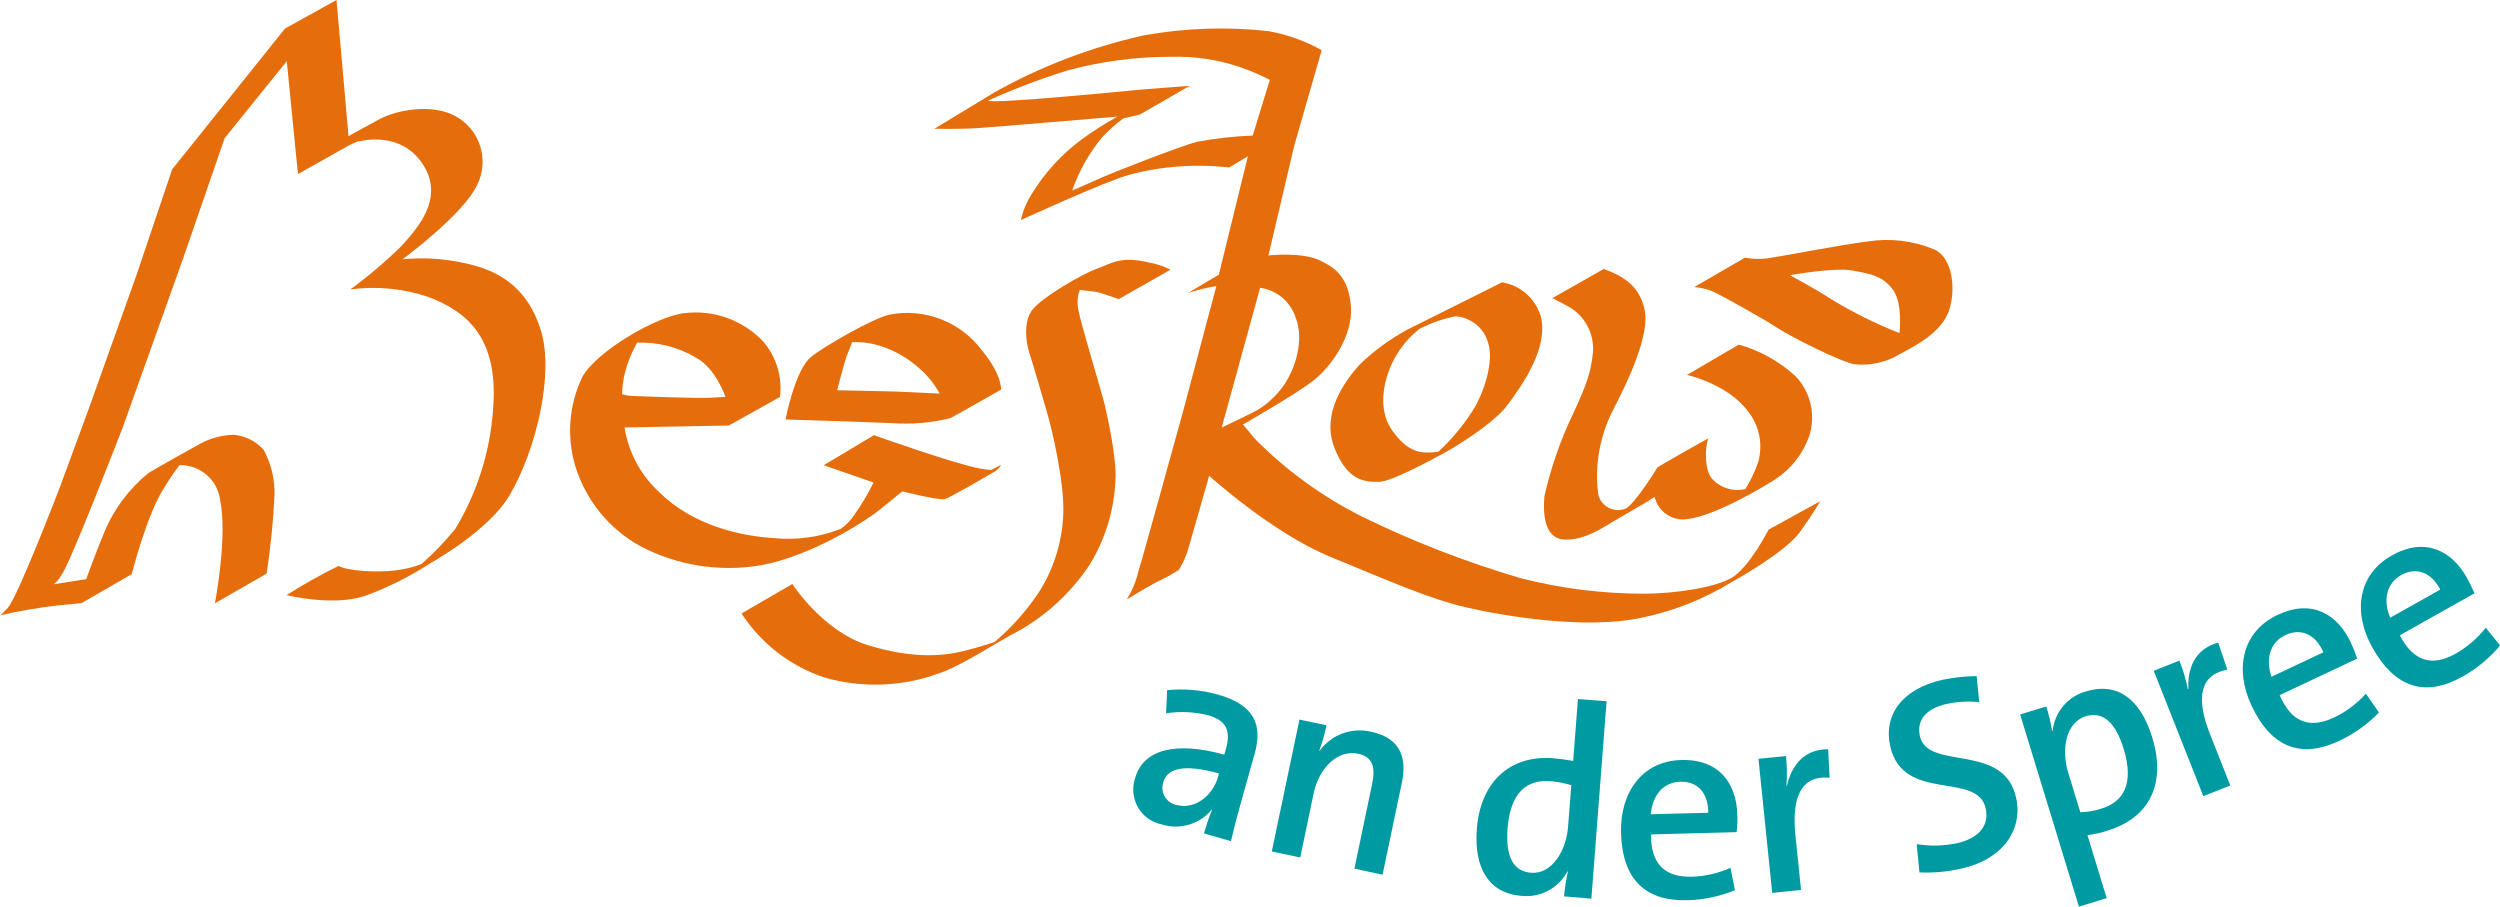
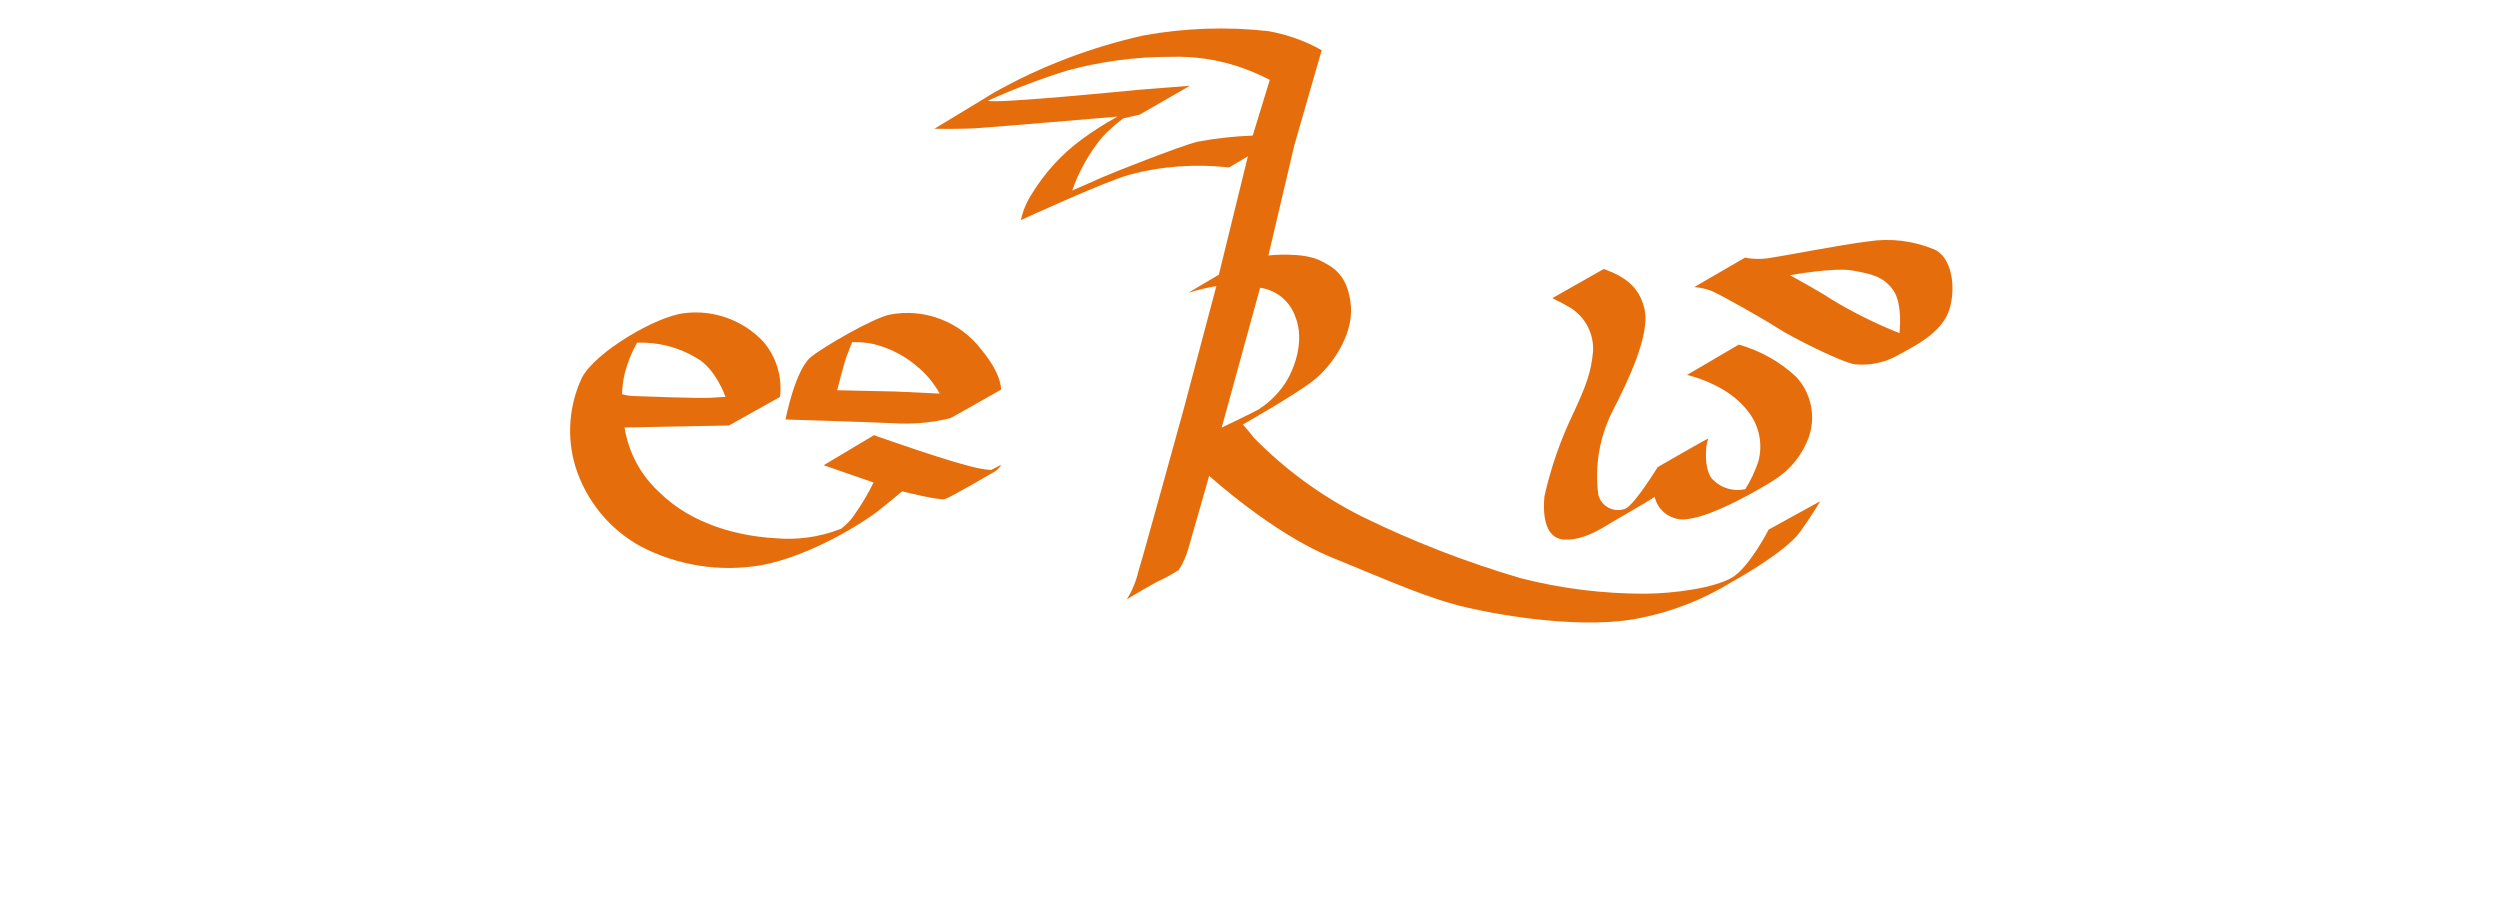
<svg xmlns="http://www.w3.org/2000/svg" id="Ebene_1" style="enable-background:new 0 0 252.99 91.75;" version="1.1" viewBox="0 0 252.99 91.75" x="0px" xml:space="preserve" y="0px">
  <style type="text/css">
	.st0{fill:#E56D0C;}
	.st1{fill:#009AA3;}
</style>
  <g id="Gruppe_24" transform="translate(-135 -16.362)">
    <g id="Logo" transform="translate(135 16.362)">
-       <path class="st0" d="M26.98,58.05c0.4-2.62,0.67-5.25,0.8-7.9c0.05-1.61-0.33-3.2-1.09-4.62    c-0.78-0.88-1.87-1.43-3.04-1.53c-1.17,0.03-2.32,0.33-3.35,0.88c-0.45,0.24-4.54,2.53-5.27,2.98c-1.9,1.54-3.4,3.52-4.38,5.76    c-1.05,2.54-1.93,4.99-1.93,4.99l-3.29,0.52c0,0,0.37-0.18,0.97-1.23c1.13-1.98,6.04-14.7,6.04-14.7l6.05-16.93l4.24-12.28    l6.29-7.8l1.13,11.43l5.24-2.95c0.24-0.12,0.5-0.23,0.76-0.33c0.73-0.18,4.43-0.99,6.59,2.21c2.42,3.6-0.74,6.78-2.14,8.37    c-1.61,1.58-3.33,3.04-5.15,4.37c2.63-0.36,5.31-0.1,7.83,0.74c4.12,1.53,7.18,4.3,6.62,11.35c-0.29,4.29-1.6,8.45-3.82,12.13    c-1.04,1.28-2.19,2.48-3.43,3.57c-0.87,0.34-1.79,0.55-2.72,0.65c-1.84,0.23-4.81,0.04-5.67-0.46c-1.81,0.89-3.56,1.88-5.27,2.95    c0,0,4.67,1.18,7.96,0.08c2.35-0.86,4.59-1.99,6.69-3.36c0,0,5.81-3.22,7.91-6.79c2.7-4.58,4.57-12.36,3.16-16.8    c-1.33-4.17-4.09-6-7.79-6.74c-2.03-0.45-4.11-0.57-6.18-0.37c0,0,6.13-4.52,7.53-7.49c1.31-2.58,0.28-5.74-2.3-7.06    c-0.07-0.04-0.14-0.07-0.22-0.1c-2.17-1.02-5.51-0.52-7.39,0.49s-3.09,1.7-3.09,1.7L34.05,0l-5.21,2.89L17.42,17.14l-3.62,10.73    L9.03,41.23l-2.92,7.94c0,0-4.32,11.28-5.33,12.35C0.05,62.32,0,62.27,0,62.27c1.88-0.43,3.79-0.76,5.71-0.99    c2.26-0.2,2.57-0.26,2.57-0.26l5.05-2.92c0,0,1.49-5.87,3.16-8.54c0.51-0.86,1.07-1.69,1.67-2.49c2.06-0.05,3.83,1.45,4.11,3.49    c0.79,3.68-0.52,10.49-0.52,10.49L26.98,58.05z" id="Pfad_52" />
      <path class="st0" d="M62.95,39.89c0.02-0.73,0.11-1.46,0.29-2.17c0.27-1.06,0.69-2.08,1.23-3.04    c2.12-0.08,4.21,0.45,6.02,1.55c1.95,1.07,2.93,3.94,2.93,3.94s-0.27,0-1.48,0.08s-6.9-0.14-7.72-0.17    C63.79,40.07,63.36,40.01,62.95,39.89 M101.29,47.05l-1,0.51c-0.34-0.02-0.69-0.07-1.02-0.13c-2.38-0.38-10.83-3.39-10.83-3.39    l-5.09,3.04l5.05,1.75c-0.55,1.13-1.2,2.21-1.92,3.24c-0.37,0.55-0.83,1.04-1.37,1.44c-2.14,0.84-4.44,1.17-6.73,0.95    c-3.44-0.2-8.25-1.29-11.61-4.6c-1.91-1.73-3.17-4.06-3.57-6.6l10.56-0.2l5.17-2.89c0.25-2.02-0.36-4.04-1.68-5.59    c-2.05-2.18-5.03-3.26-8-2.89c-2.86,0.32-8.98,3.92-10.35,6.51c-1.32,2.8-1.57,5.98-0.69,8.95c1.06,3.46,3.42,6.37,6.58,8.12    c3.77,1.98,8.09,2.65,12.29,1.92c5.07-0.96,10.4-4.4,11.73-5.44c1.02-0.8,2.49-2.03,2.49-2.03s3.76,0.96,4.34,0.78    s5.11-2.83,5.11-2.83S101.25,47.29,101.29,47.05" id="Pfad_53" />
      <path class="st0" d="M95.09,39.83l-4.46-0.21l-5.91-0.13c0,0,0.7-2.75,0.93-3.37c0.34-0.9,0.58-1.5,0.58-1.5    c0.72-0.02,1.44,0.04,2.14,0.19c1.71,0.41,3.29,1.24,4.6,2.41C93.83,37.95,94.55,38.84,95.09,39.83 M99.37,35.46    c-2.16-2.9-5.8-4.31-9.35-3.62c-1.66,0.35-6.65,3.22-7.96,4.29c-1.61,1.32-2.57,6.32-2.57,6.32s7.51,0.23,10.79,0.37    c1.98,0.14,3.96-0.03,5.88-0.5c0.27-0.12,5.14-2.89,5.14-2.89S101.43,37.95,99.37,35.46" id="Pfad_54" />
-       <path class="st0" d="M118.45,27.29l-5.24,2.98c0,0-1.8-0.64-2.17-0.71s-1.78-0.22-1.78-0.22    c-0.23,0.65-0.27,1.35-0.13,2.02c0.2,1.27,2.33,8.22,2.65,9.54s1.26,5.74,1.1,7.7c-0.13,3.01-1.02,5.94-2.59,8.52    c-1.81,2.73-4.23,5.01-7.07,6.65c-2.33,1.19-6.08,3.73-8.32,4.41c-3.65,1.32-7.63,1.46-11.37,0.41c-3.49-1.13-6.49-3.43-8.49-6.51    l5.14-2.98c0,0,3.1,4.81,7.68,6.2c4.33,1.31,7.35,1.16,9.64,0.58c1.06-0.25,2.11-0.56,3.14-0.91c1.8-1.52,3.37-3.3,4.65-5.28    c1.4-2.3,2.19-4.92,2.31-7.61c0.14-3.41-1.25-8.87-1.39-9.42c-0.21-0.82-1.76-6.09-2.07-7.04c-0.38-1.21-0.51-3.11,0.27-4.19    c0.97-1.35,5.3-3.8,6.6-4.24s2.35-1.35,5.22-0.63C117.02,26.69,117.77,26.94,118.45,27.29" id="Pfad_55" />
      <path class="st0" d="M123.63,43.27l3.89-14.15c1.65,0.23,3.03,1.37,3.57,2.95c0.98,2.45-0.13,5.28-0.98,6.63    c-0.71,1.09-1.64,2.02-2.73,2.72C127.09,41.61,123.63,43.28,123.63,43.27 M126.77,13.72c-1.89,0.07-3.78,0.28-5.64,0.63    c-1.81,0.47-8.8,3.23-9.58,3.59s-3.05,1.34-3.05,1.34c0.69-1.97,1.72-3.8,3.05-5.41c0.65-0.69,1.36-1.32,2.12-1.89l1.66-0.38    l5.08-2.92l-5.34,0.42c0,0-14.72,1.47-15.08,1.08c2.62-1.18,5.3-2.2,8.04-3.05c3.41-0.92,6.93-1.39,10.47-1.38    c2.31-0.07,4.61,0.26,6.81,0.98c1.1,0.37,2.16,0.82,3.19,1.35L126.77,13.72z M184.18,50.73l-5.2,2.86c0,0-1.95,3.82-3.71,4.86    s-5.83,1.62-8.88,1.63c-4.21,0-8.4-0.52-12.47-1.56c-5.52-1.62-10.89-3.7-16.06-6.23c-4.08-2.04-7.79-4.74-10.98-8    c-0.71-0.91-1.11-1.33-1.11-1.33s5.36-3.04,7.18-4.48s3.97-4.53,3.76-7.45c-0.25-3.44-2.17-4.15-2.99-4.6    c-1.77-0.98-5.36-0.58-5.36-0.58l2.61-11.11l2.78-9.66c-1.67-0.94-3.49-1.59-5.39-1.93c-4.2-0.47-8.45-0.32-12.61,0.43    c-5.3,1.18-10.41,3.12-15.14,5.78l-6.05,3.67c0,0,2.59,0.05,4.31-0.06s14.21-1.17,14.21-1.17c-1.28,0.71-2.51,1.49-3.69,2.36    c-2.01,1.5-3.71,3.37-5.01,5.52c-0.51,0.79-0.87,1.67-1.07,2.59c0,0,8.4-3.86,10.92-4.57c3.3-0.89,6.74-1.14,10.14-0.75l1.91-1.13    l-2.94,11.98c0,0-3.34,1.96-3.03,1.82c0.91-0.29,1.84-0.52,2.78-0.67l-3.31,12.46c0,0-4.26,15.47-4.57,16.37    c-0.23,1.01-0.63,1.97-1.17,2.86c0,0,2.82-1.7,3.42-1.94c0.63-0.3,1.23-0.64,1.82-1.01c0.43-0.68,0.76-1.42,0.98-2.2    c0.4-1.35,2.1-7.34,2.1-7.34s6.39,5.8,12.31,8.22s9.86,4.2,13.68,5.09s12.14,2.28,17.78,1.05c3.23-0.66,6.32-1.89,9.13-3.62    c0,0,5.39-2.95,6.91-5.08S184.18,50.73,184.18,50.73" id="Pfad_56" />
-       <path class="st0" d="M149.42,40.91c-1.04,1.78-2.35,3.4-3.86,4.8c-0.33,0.05-0.67,0.08-1,0.08    c-1.3,0.05-2.4-0.48-3.63-2.16c-1.38-1.88-1.06-4.41-0.29-6.33c0.63-1.59,1.67-2.98,3.01-4.02c1.14-0.59,2.36-1.02,3.63-1.27    c0.51,0.02,1,0.16,1.44,0.4c0.97,0.48,1.67,1.37,1.91,2.42C151.04,36.22,150.58,38.6,149.42,40.91 M155.9,31.94    c-0.56-1.77-2.07-3.08-3.9-3.37l-9.59,4.79c-1.76,0.96-3.38,2.14-4.82,3.53c-1.55,1.74-3.89,4.95-2.56,8.4s3.14,3.49,4.56,3.47    s7.02-3.18,7.02-3.18s4.42-2.53,5.97-4.63S156.77,35.09,155.9,31.94" id="Pfad_57" />
      <path class="st0" d="M162.29,27.22l-5.2,2.95c0,0,1.17,0.58,1.89,1.01c1.48,0.96,2.33,2.63,2.23,4.39    c-0.21,2.13-0.65,3.34-2,6.26c-1.29,2.68-2.27,5.49-2.92,8.39c-0.13,1.41-0.15,4.25,1.99,4.38c2.11,0.14,4.29-1.45,4.99-1.84    s3.57-2.09,3.57-2.09l0.61-0.39c0.34,1.5,1.78,2.48,3.3,2.25c2.75-0.31,7.65-3.21,8.92-4.04c1.56-1.01,2.74-2.51,3.38-4.26    c0.73-2.13,0.23-4.49-1.32-6.13c-1.64-1.52-3.62-2.62-5.77-3.23l-5.24,3.07c0,0,4.04,0.89,6.1,3.6c1.2,1.44,1.61,3.38,1.11,5.19    c-0.33,0.97-0.77,1.9-1.31,2.77c-1.19,0.27-2.43-0.09-3.28-0.96c-0.88-0.81-0.83-3.42-0.45-4.16c0.06-0.12-5.14,2.89-5.14,2.89    s-2.32,3.78-3.25,4.2c-1.05,0.42-2.25-0.09-2.67-1.14c-0.04-0.1-0.07-0.19-0.09-0.29c-0.38-2.89,0.13-5.83,1.44-8.43    c1.62-3.13,3.85-7.82,3.23-10.38C165.85,28.92,164.31,27.95,162.29,27.22" id="Pfad_58" />
      <path class="st0" d="M192.22,33.71c-2.41-0.95-4.73-2.11-6.94-3.45c-1.11-0.76-4.14-2.41-4.14-2.41    s4.47-0.82,6.36-0.47s3.1,0.59,4.09,1.99S192.22,33.71,192.22,33.71 M195.71,25.23c-2.1-0.87-4.41-1.15-6.66-0.8    c-2.8,0.34-8.9,1.54-9.54,1.6c-0.96,0.21-1.96,0.23-2.92,0.04l-5.14,2.98c0.61,0.05,1.21,0.18,1.78,0.4    c0.93,0.4,5.37,2.9,6.61,3.72c1.38,0.91,6.64,3.57,7.9,3.7c1.51,0.14,3.03-0.18,4.35-0.94c1.6-0.89,4.45-2.23,5.19-4.64    C197.96,29.05,197.52,26,195.71,25.23" id="Pfad_59" />
-       <path class="st1" d="M246.95,59.66l-5.07,2.85c-0.77-1.87-0.33-3.5,1.1-4.31C244.48,57.36,245.99,57.86,246.95,59.66     M249.64,58.46c-1.52-2.7-4.2-4.16-7.6-2.25c-3.45,1.94-3.96,5.79-1.95,9.35c2.36,4.19,5.47,4.96,9.13,2.9    c1.44-0.81,2.72-1.87,3.78-3.14l-1.45-1.8c-0.83,1.06-1.86,1.95-3.03,2.62c-2.44,1.37-4.29,0.78-5.67-1.85l7.56-4.25    C250.18,59.5,249.92,58.97,249.64,58.46 M235.12,66.01l-5.26,2.48c-0.63-1.92-0.08-3.51,1.41-4.22    C232.83,63.54,234.3,64.15,235.12,66.01 M237.89,65.01c-1.33-2.81-3.89-4.45-7.42-2.78c-3.58,1.69-4.36,5.49-2.62,9.19    c2.05,4.34,5.1,5.34,8.9,3.54c1.49-0.71,2.85-1.67,3.99-2.86l-1.32-1.9c-0.9,1-1.99,1.82-3.21,2.4c-2.53,1.2-4.33,0.47-5.52-2.25    l7.85-3.7C238.36,66.09,238.14,65.54,237.89,65.01 M224.47,65.03c-2.48,0.68-3.12,2.77-3.01,4.71l-0.05,0.02    c-0.2-0.99-0.49-1.96-0.86-2.91l-2.6,1.03l5.02,12.69l2.73-1.08l-2.04-5.16c-1.51-3.8-0.98-6.05,1.74-6.57L224.47,65.03z     M214.91,75.8c1.08,3.52-0.03,5.35-2.26,6.03c-0.69,0.23-1.4,0.35-2.13,0.36l-1.23-4.02c-0.68-2.23-0.31-5.04,1.79-5.69    C212.85,71.95,214.11,73.17,214.91,75.8 M217.8,74.63c-1.2-3.94-3.58-5.62-6.68-4.67c-1.85,0.5-3.2,2.09-3.4,4l-0.05,0.02    c-0.14-0.84-0.34-1.67-0.59-2.49l-2.65,0.81l5.95,19.45l2.81-0.86l-1.95-6.38c0.69-0.08,1.36-0.23,2.02-0.45    C217.61,82.73,219.21,79.23,217.8,74.63 M204.03,80.76c-1.23-5.72-8.97-2.68-9.75-6.3c-0.32-1.5,0.51-2.75,2.79-3.24    c1.06-0.22,2.15-0.28,3.22-0.16l-0.26-2.64c-1.13,0.01-2.25,0.13-3.35,0.35c-4.19,0.9-6.08,3.58-5.41,6.69    c1.26,5.85,8.86,2.54,9.67,6.35c0.43,1.99-1.04,3.12-2.95,3.53c-1.33,0.27-2.69,0.3-4.03,0.08l0.28,2.86    c1.41,0.07,2.82-0.06,4.19-0.37C202.55,87.04,204.74,84.07,204.03,80.76 M185,75.82c-2.57-0.01-3.76,1.82-4.17,3.71l-0.05,0.01    c0.07-1.01,0.06-2.02-0.04-3.03l-2.79,0.28l1.39,13.57l2.92-0.3l-0.57-5.52c-0.42-4.07,0.7-6.09,3.46-5.84L185,75.82z     M172.87,82.25l-5.82,0.15c0.19-2.01,1.34-3.25,2.99-3.29C171.77,79.06,172.87,80.21,172.87,82.25 M175.81,82.45    c-0.08-3.1-1.77-5.64-5.67-5.54c-3.95,0.1-6.2,3.27-6.1,7.36c0.13,4.8,2.52,6.94,6.72,6.83c1.65-0.04,3.28-0.39,4.81-1.01    l-0.45-2.27c-1.23,0.55-2.55,0.86-3.9,0.9c-2.8,0.07-4.15-1.32-4.15-4.28l8.67-0.23C175.81,83.62,175.83,83.04,175.81,82.45     M158.68,83.68c-0.18,2.33-1.58,4.81-3.74,4.64c-1.86-0.14-2.59-1.74-2.38-4.48c0.28-3.67,1.98-4.97,4.31-4.79    c0.73,0.06,1.45,0.2,2.14,0.41L158.68,83.68z M161.04,90.94l1.54-19.98l-2.9-0.22L159.2,77c-0.73-0.11-1.39-0.22-2.04-0.27    c-4.41-0.34-7.35,2.46-7.71,7.14c-0.3,3.94,1.18,6.53,4.52,6.79c1.91,0.2,3.75-0.78,4.65-2.48h0.05    c-0.19,0.83-0.32,1.68-0.39,2.53L161.04,90.94z M139.91,88.52l1.96-9.35c0.49-2.34-0.05-4.47-3.08-5.11    c-1.98-0.49-4.06,0.27-5.26,1.93l-0.03-0.01c0.31-0.85,0.56-1.71,0.74-2.59l-2.74-0.57l-2.8,13.35l2.88,0.6l1.34-6.42    c0.56-2.69,2.48-4.5,4.5-4.08c1.53,0.32,1.78,1.41,1.43,3.08l-1.79,8.55L139.91,88.52z M123.26,78.62    c-0.53,1.88-2.34,3.36-4.24,2.83c-0.95-0.21-1.56-1.15-1.35-2.1c0.01-0.06,0.03-0.12,0.05-0.18c0.35-1.24,1.73-1.99,5.64-0.9    L123.26,78.62z M124.57,85.12c0.26-1.12,0.61-2.48,0.93-3.62l1.46-5.21c0.8-2.85,0.1-4.93-3.73-6.01    c-1.67-0.46-3.4-0.61-5.12-0.44L118,72.18c1.41-0.21,2.84-0.15,4.22,0.19c1.93,0.54,2.35,1.6,1.83,3.45l-0.16,0.55    c-4.81-1.35-8.19-0.59-9.02,2.37c-0.64,1.88,0.37,3.93,2.25,4.57c0.13,0.04,0.27,0.08,0.4,0.11c1.85,0.59,3.88,0,5.12-1.5    l0.02,0.03c-0.33,0.78-0.6,1.58-0.82,2.39L124.57,85.12z" id="Pfad_60" />
    </g>
  </g>
</svg>